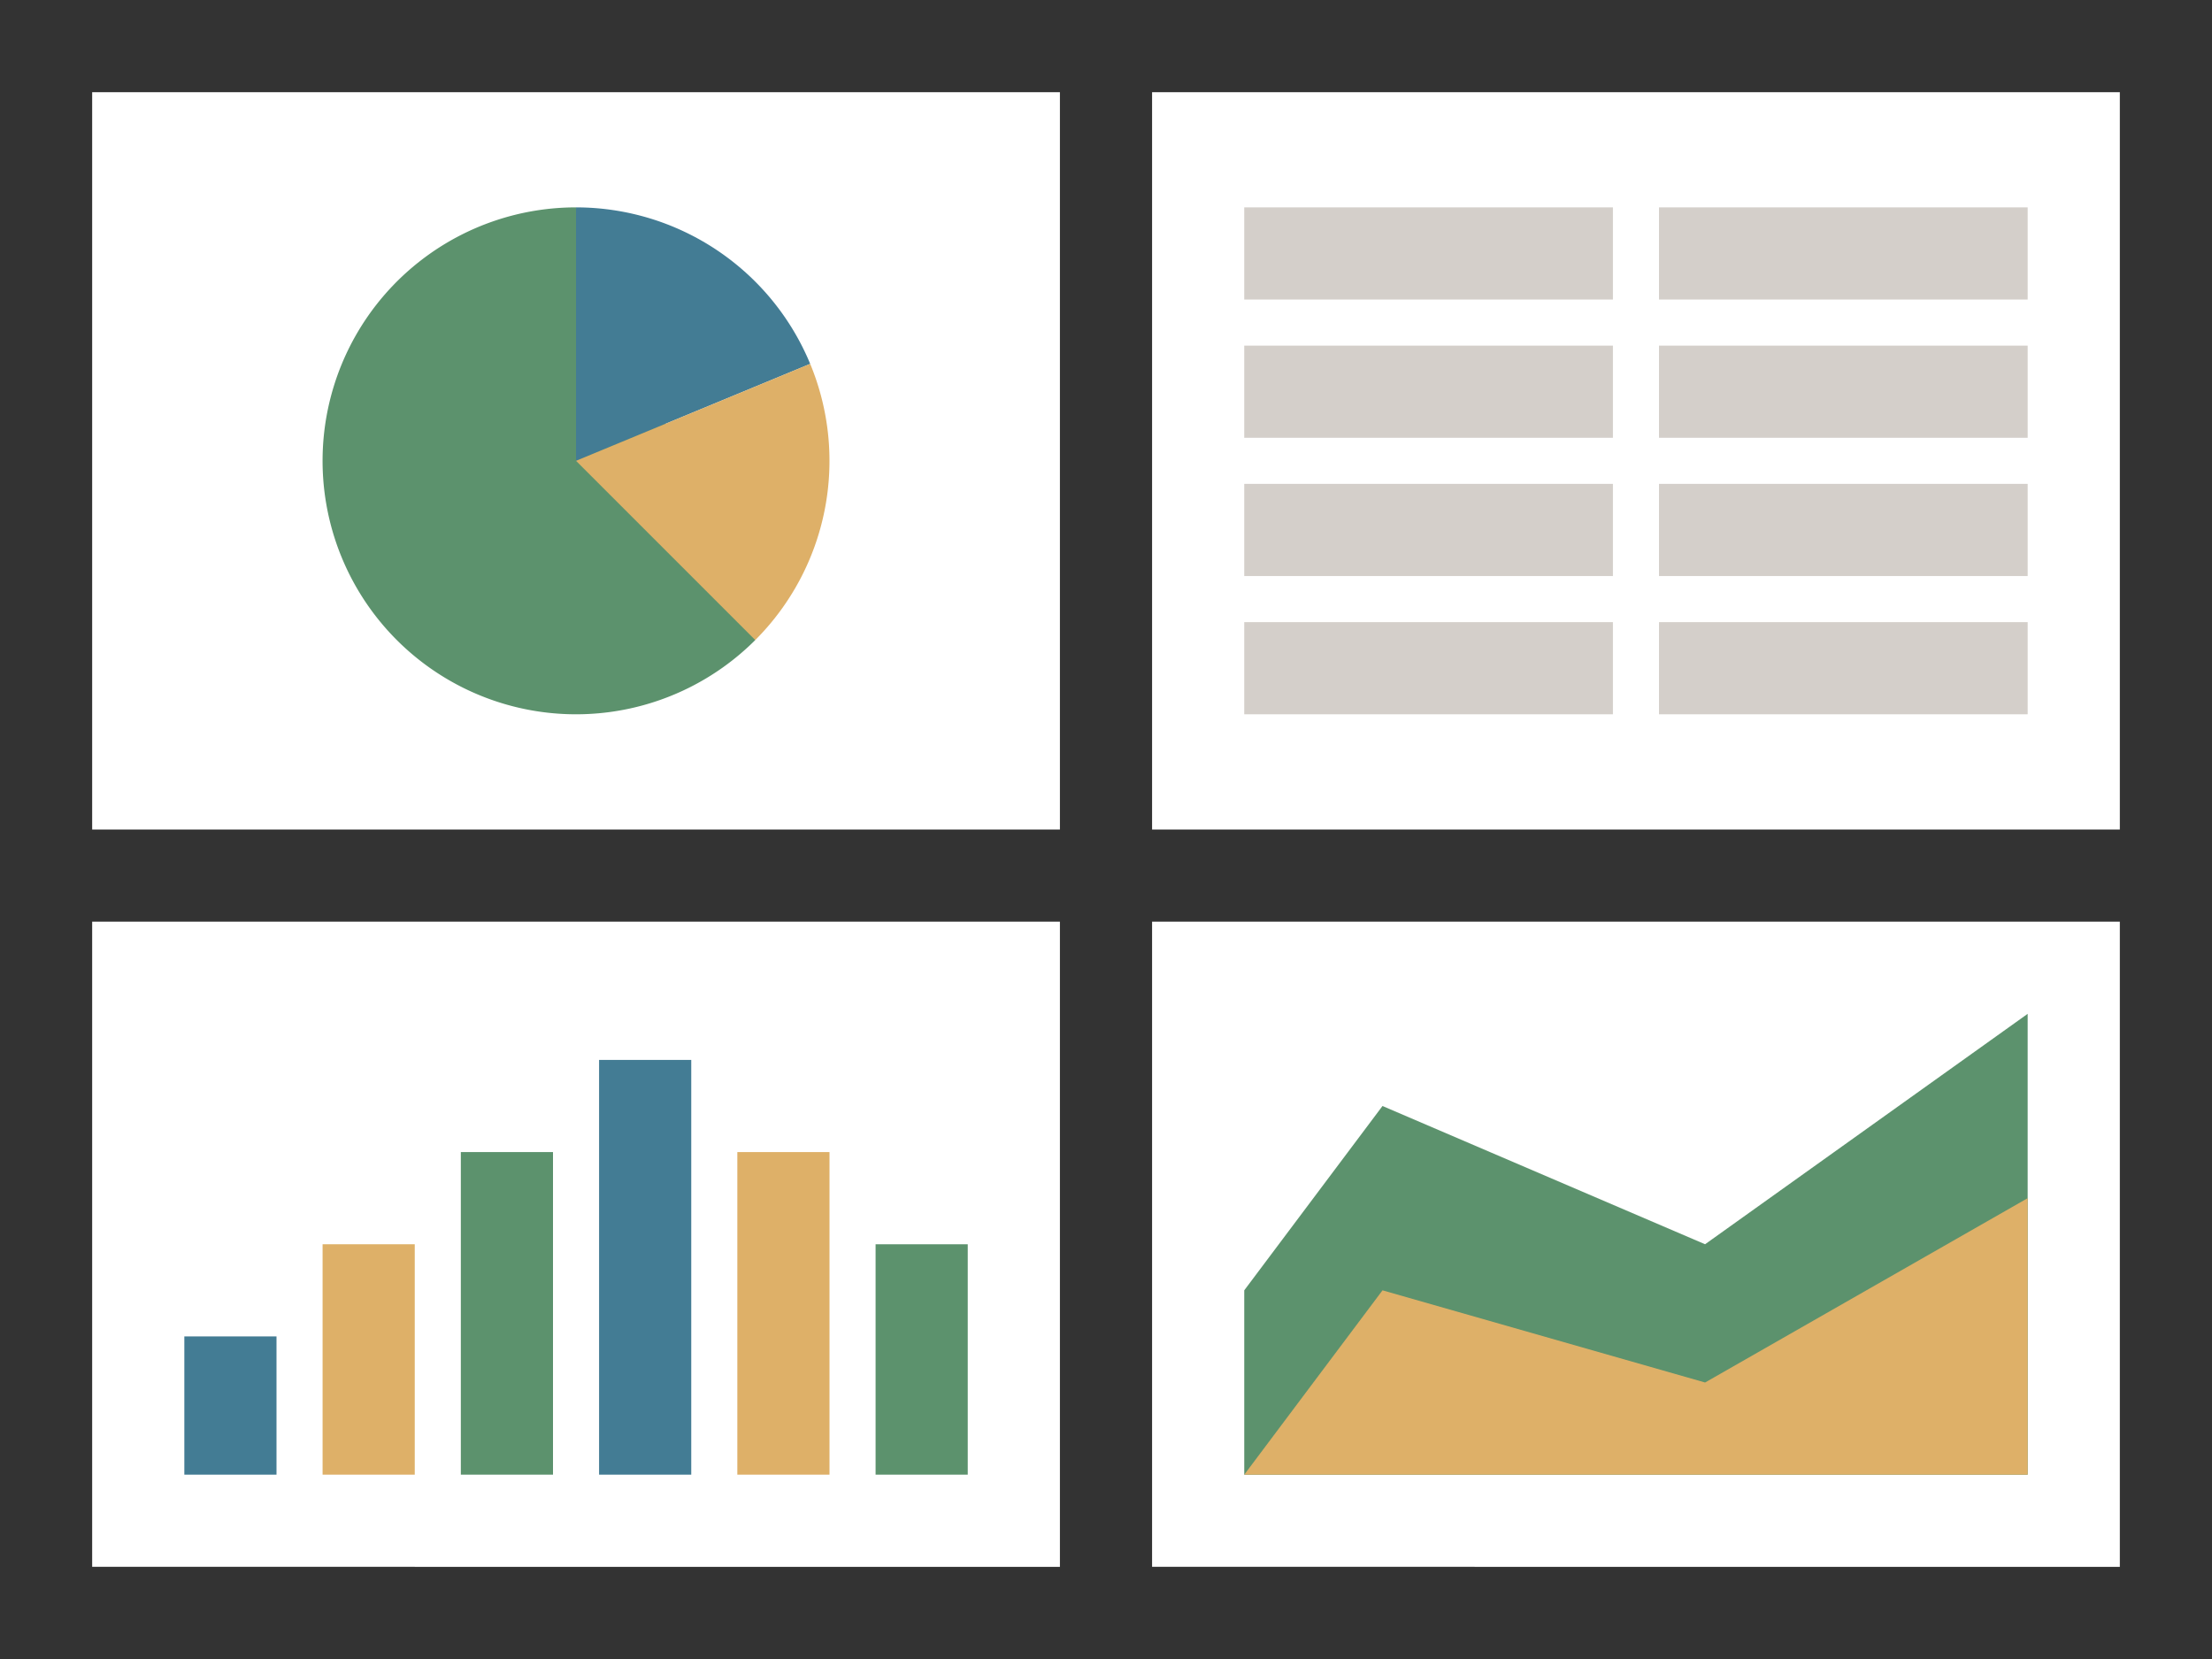
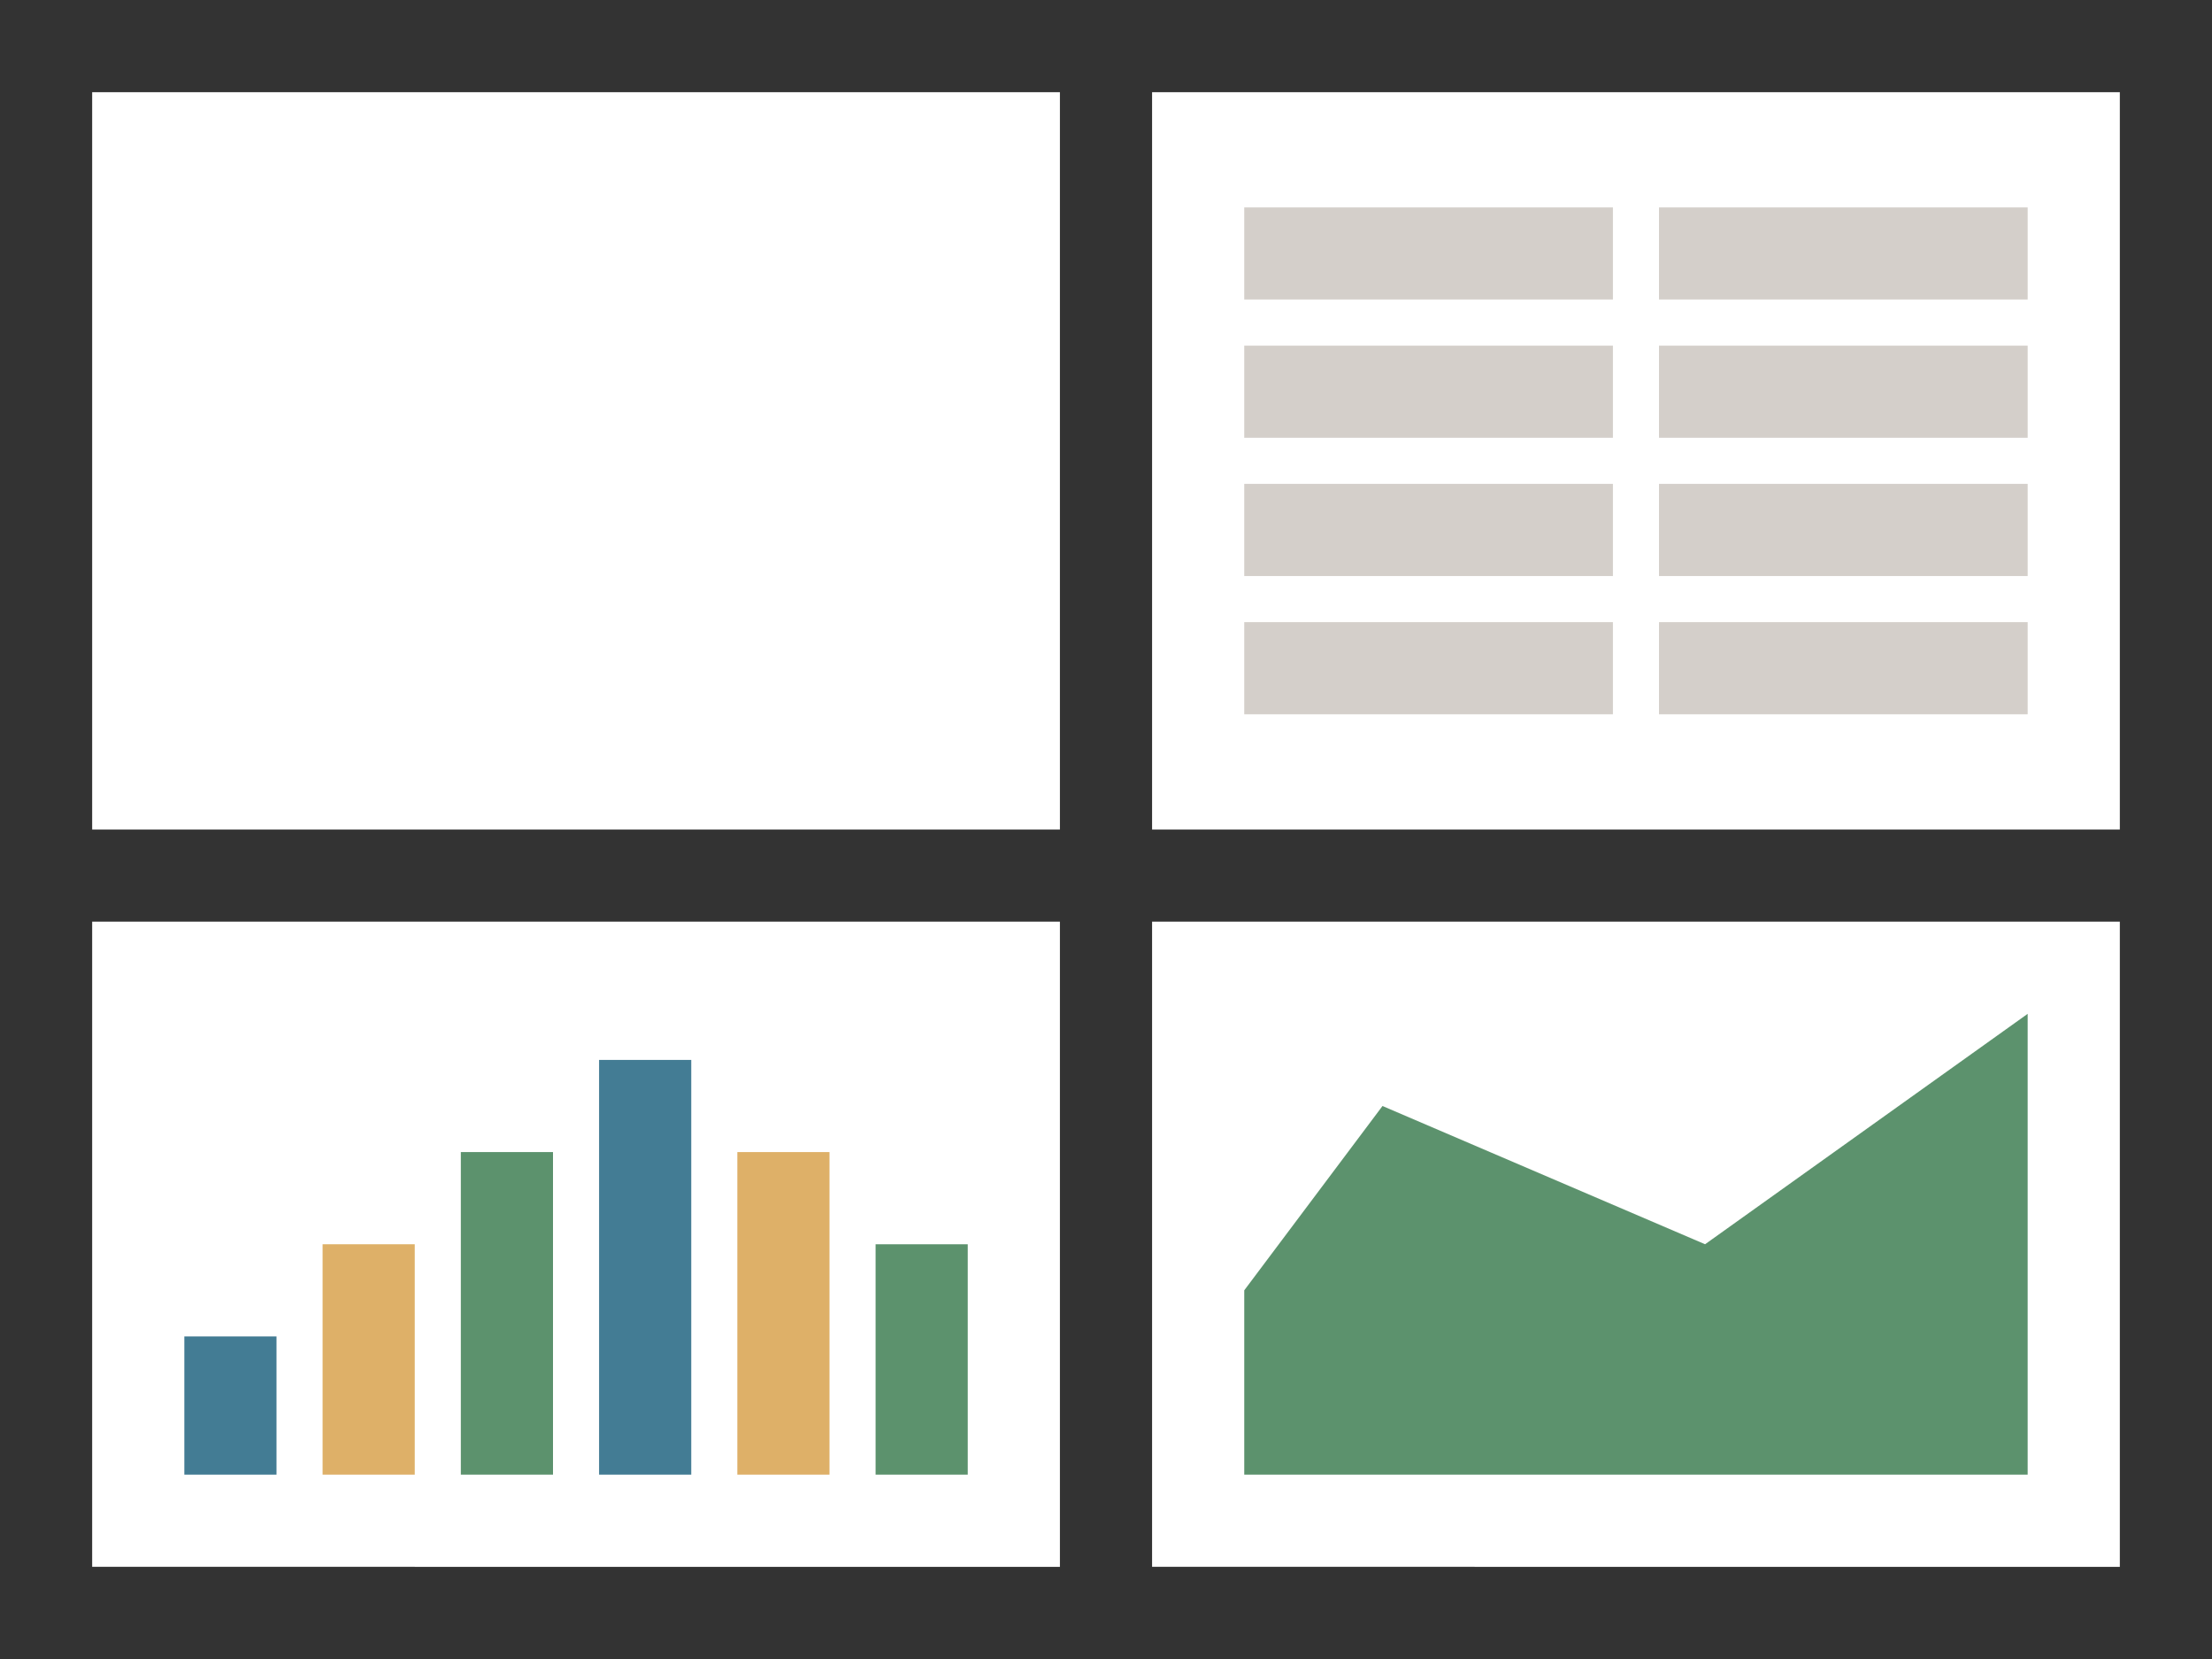
<svg xmlns="http://www.w3.org/2000/svg" width="96" height="72">
  <rect width="100%" height="100%" fill="#333333" stroke="none" />
  <path fill="#fff" d="M50 4h42v32H50zM4 4h42v32H4zm0 36h42v28H4zm46 0h42v28H50z" />
  <path fill="#deb068" d="M32 50h4v14h-4z" />
  <path fill="#437c94" d="M26 46h4v18h-4zM8 58h4v6H8z" />
  <path fill="#deb068" d="M14 54h4v10h-4z" />
  <path fill="#5c926d" d="M38 54h4v10h-4zm-18-4h4v14h-4zm34 14h34V44L74 54l-14-6-6 8v8z" />
-   <path fill="#deb068" d="M54 64h34V52l-14 8-14-4-6 8z" />
  <path fill="#d4cfca" d="M54 9h16v4H54zm18 0h16v4H72zm-18 6h16v4H54zm18 0h16v4H72zm-18 6h16v4H54zm18 0h16v4H72zm-18 6h16v4H54zm18 0h16v4H72z" />
-   <path d="M25 9a11 11 0 1 0 7.778 18.778z" fill="#5c926d" />
-   <path d="M35.162 15.791A11 11 0 0 0 25 9v11z" fill="#437c94" />
-   <path d="M35.162 15.791 25 20l7.778 7.778a11 11 0 0 0 2.384-11.987z" fill="#deb068" />
</svg>